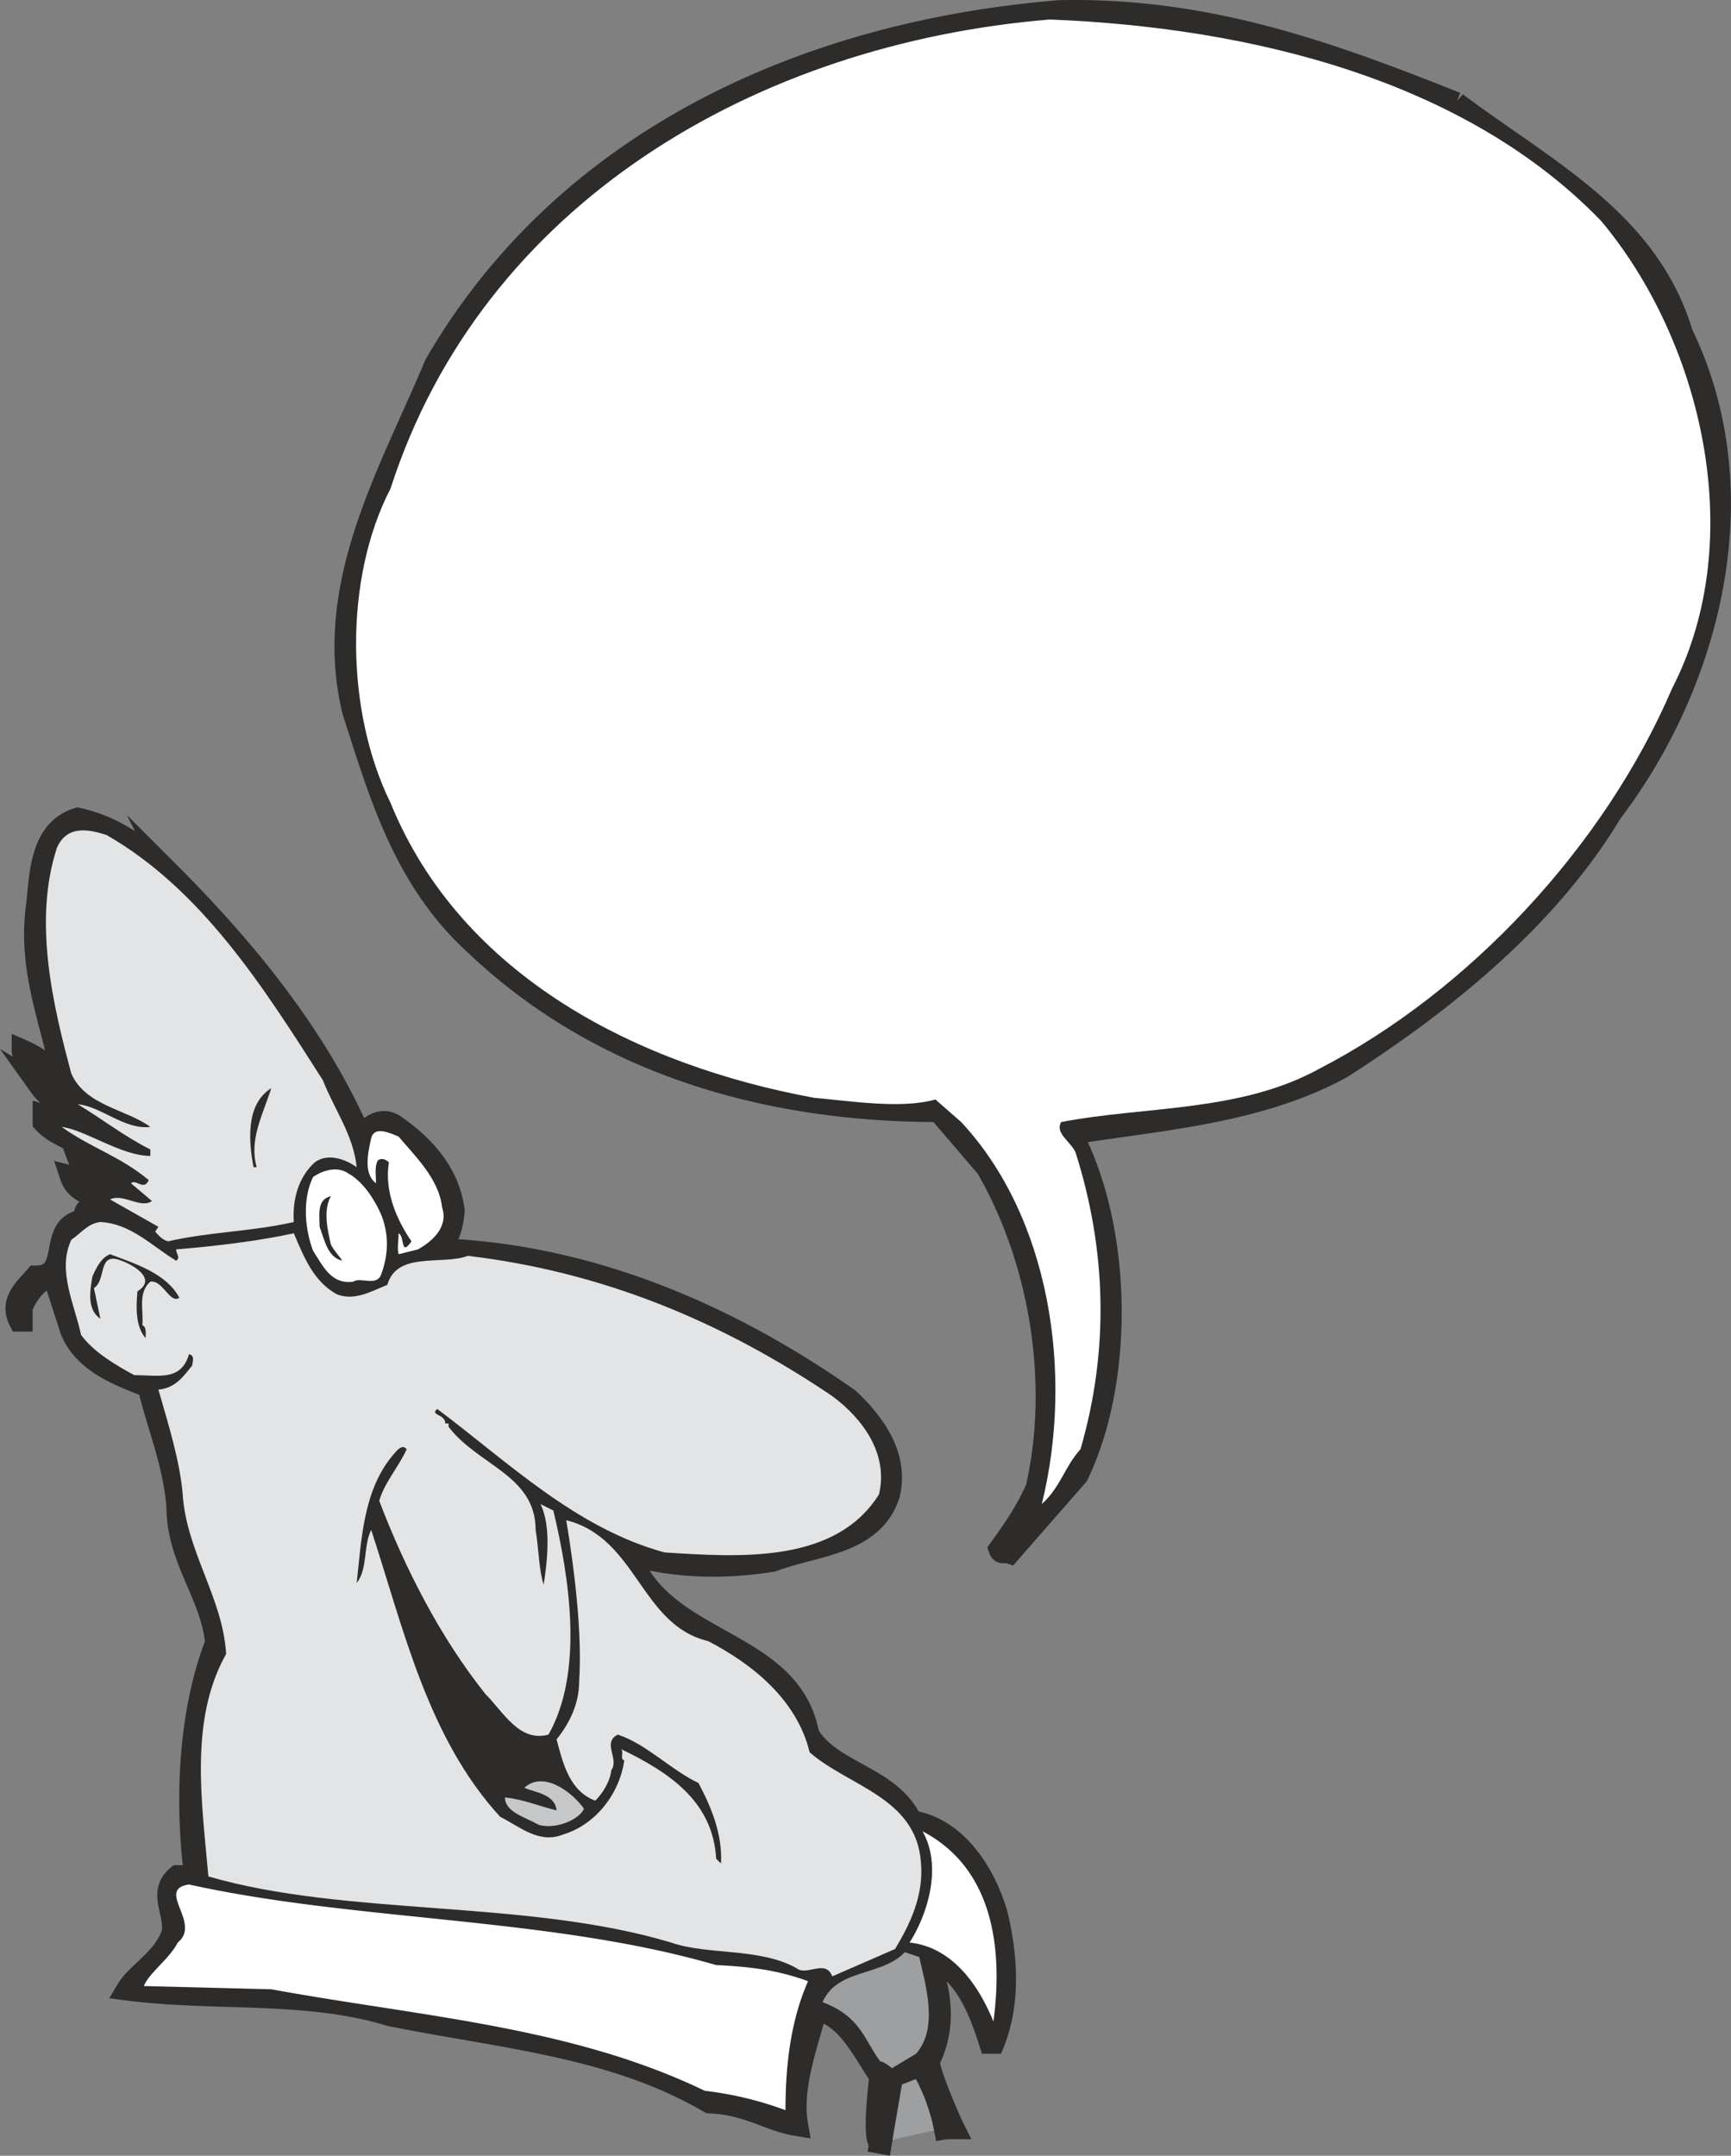
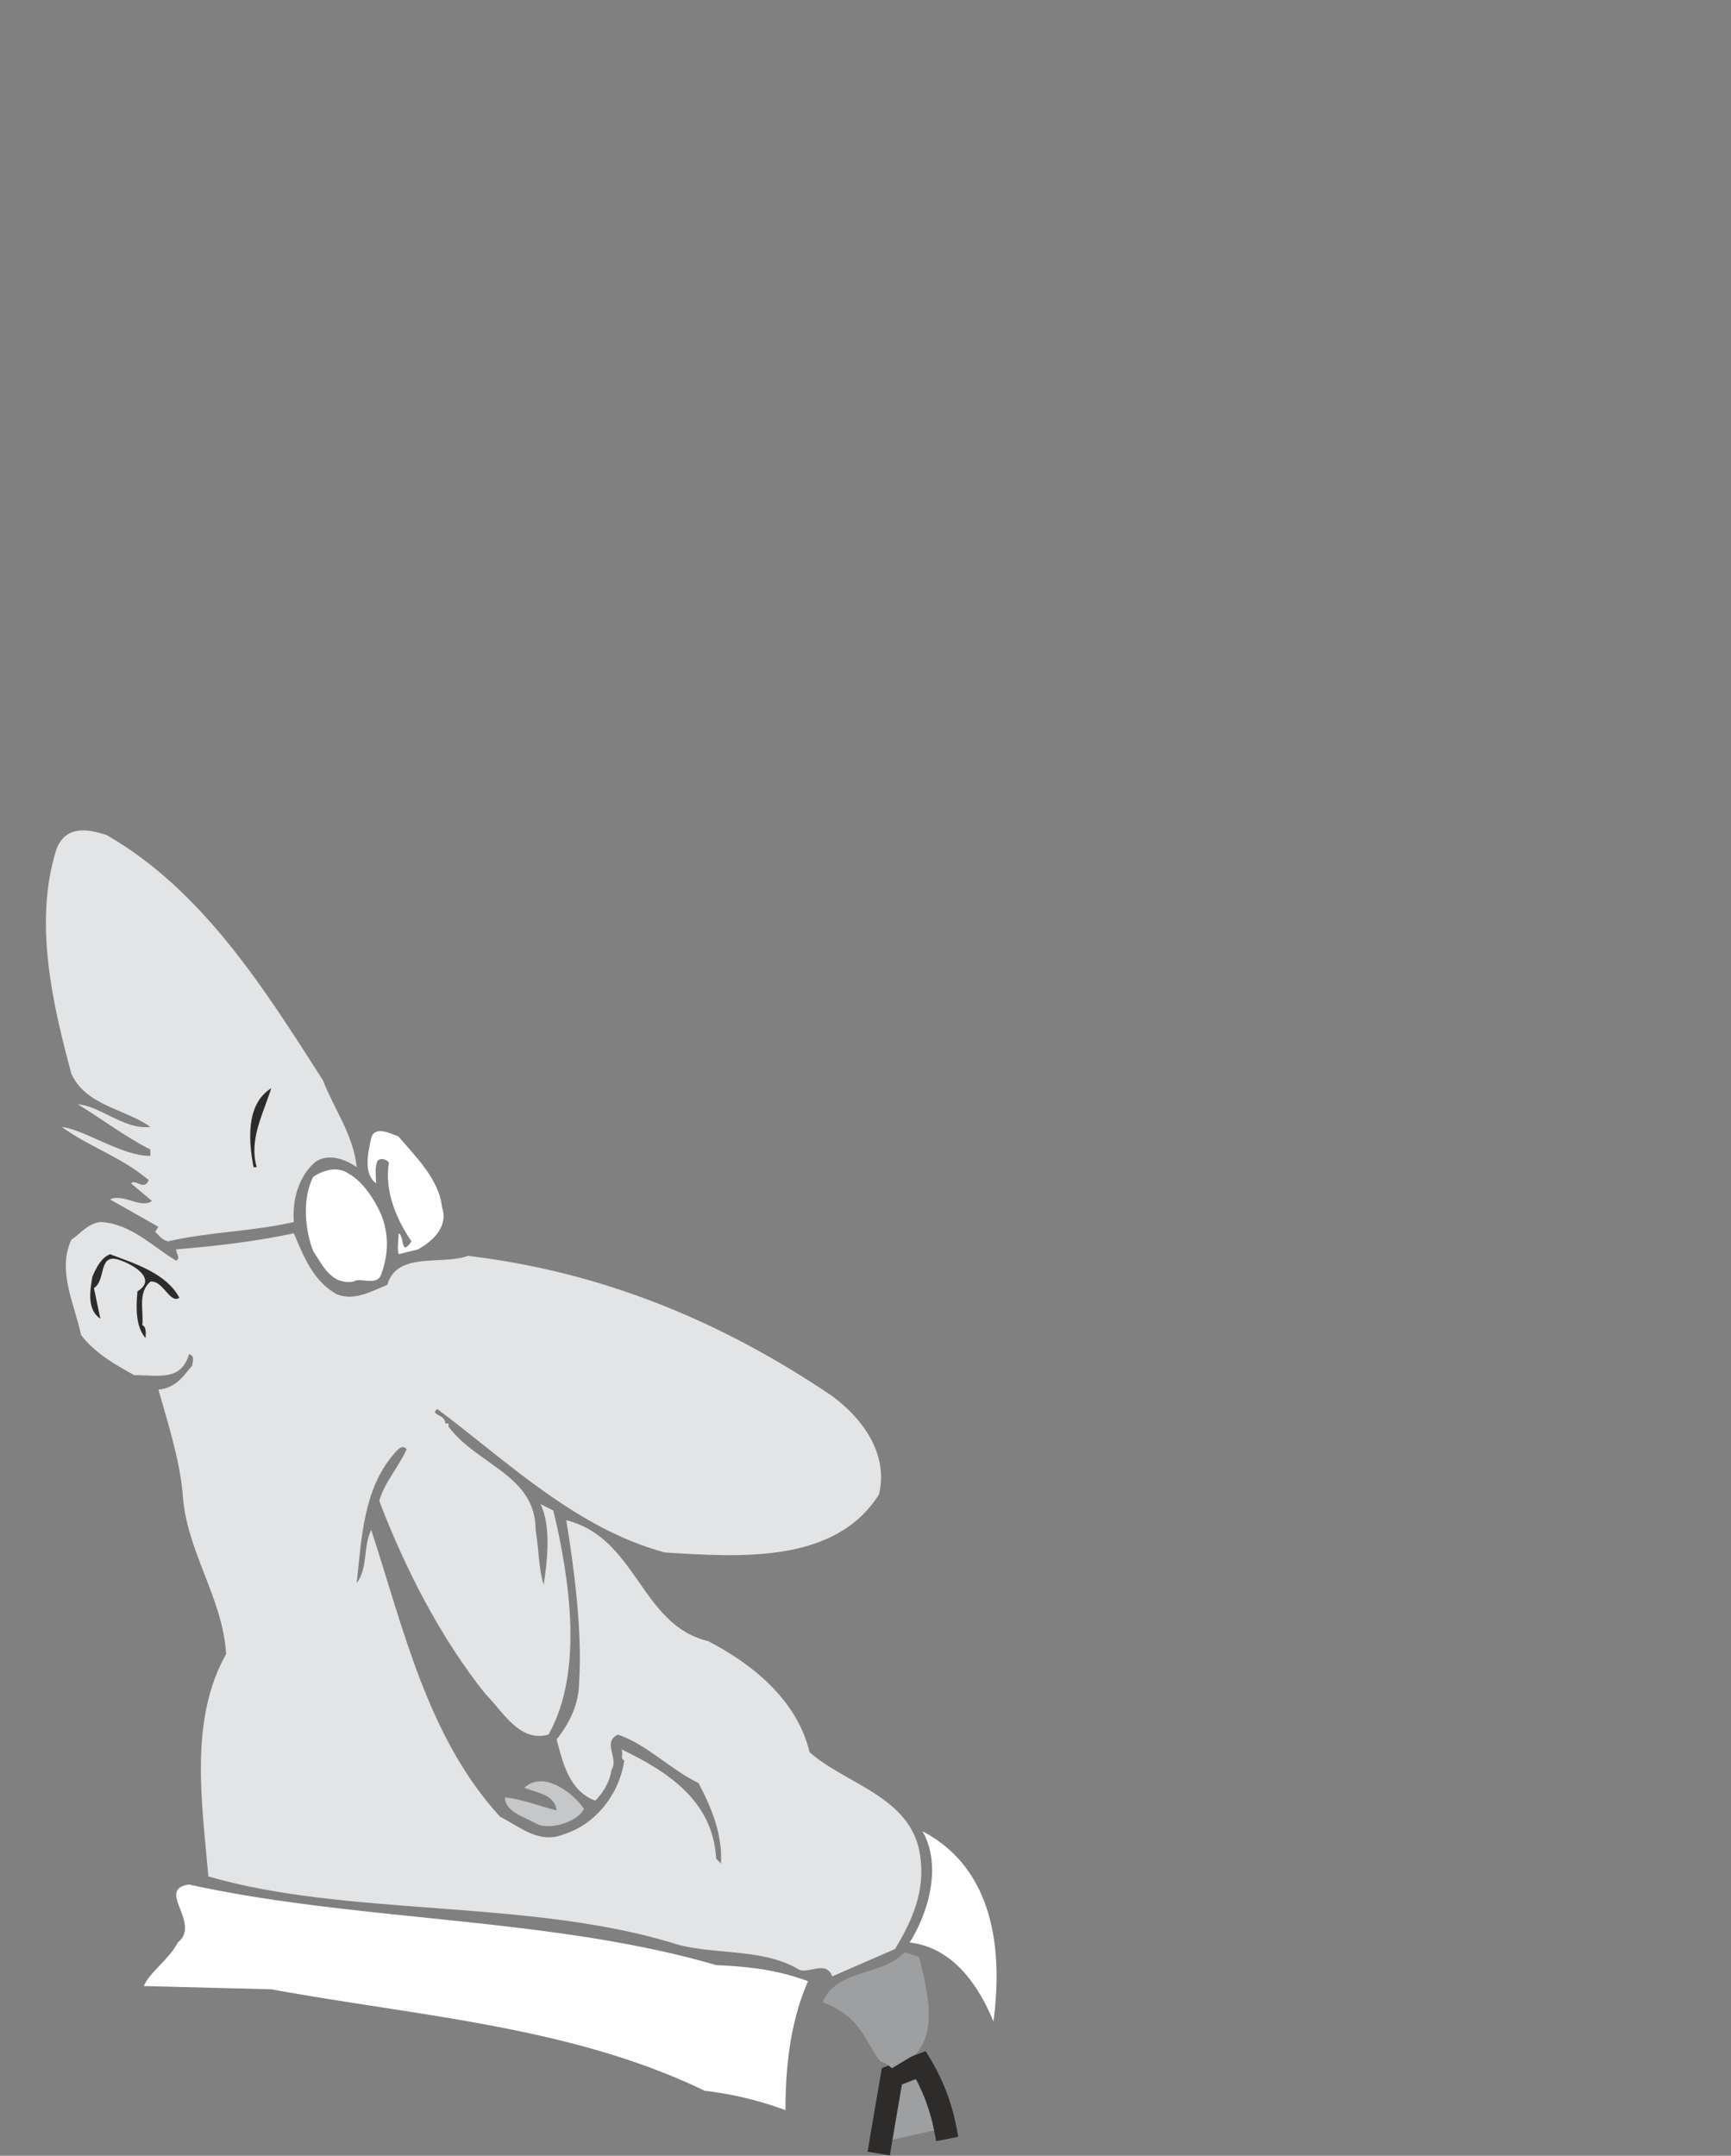
<svg xmlns="http://www.w3.org/2000/svg" height="128.389" viewBox="0 0 77.314 96.292" width="103.085">
  <rect x="0" y="0" width="77.314" height="96.292" fill="#808080" stroke="none" />
-   <path style="fill:#2d2c2b;stroke:#2d2c2b;stroke-width:1.008;stroke-linecap:square;stroke-miterlimit:10.433" d="M331.046 490.713c4.032 3.024 8.568 5.256 10.08 10.296 3.456 7.128 1.224 15.624-3.168 21.384-2.808 4.68-7.416 8.424-12.024 11.376-3.672 2.016-7.992 2.304-12.096 2.952 2.232 4.176 2.376 10.944.288 15.264l-3.024 3.456c-.216-.072-.36.072-.432-.144.576-.792 1.224-1.728 1.656-2.736 1.08-4.752.144-10.224-2.232-14.328l-2.16-2.52c-7.776 0-15.12-2.16-20.664-7.416-3.168-2.88-4.248-6.624-5.472-10.44-1.368-5.616 1.656-10.656 3.672-15.48 5.76-9.936 16.416-14.832 27.864-15.768 6.624-.144 12.096 1.872 17.712 4.104zm-57.528 34.344c3.168 3.168 6.336 6.912 8.352 11.304 0 .216 0 .504.288.576.288-.504.864-.936 1.44-.576 1.368.936 2.448 2.16 2.664 3.816-.072.72-.216 1.368-.792 1.728 6.84.216 13.104 2.952 18.432 6.696 1.08 1.008 2.232 2.52 1.8 4.248-.72 2.232-3.312 2.232-5.184 2.952-2.232.36-4.392.288-6.408-.288 1.44 4.104 7.2 3.744 7.992 8.064 1.008 1.728 3.672 1.872 4.608 3.888 2.016.288 3.312 2.376 3.816 4.176.432 1.8.576 3.888-.144 5.688h-.144c-.504-1.584-1.224-3.384-2.88-3.888 1.008 2.232.576 3.816.144 4.68-.144.288.936 2.736 1.08 3.024h-.36a8.771 8.771 0 0 0-1.08-2.808l-1.296.504s-.432 2.52-.504 2.952c-.36-.072 0-2.952 0-2.952-.792-1.152-1.44-2.664-2.88-3.024-.432 1.656-1.152 3.528-.864 5.184-1.296-.216-2.16-.936-3.888-1.008-4.32-2.52-9.216-2.88-14.256-3.888-3.744-1.152-7.848-.648-11.736-1.152.432-.72 1.656-1.368 2.016-2.52.144-.936-.648-1.8.216-2.52h.792c-.432-3.312-.288-7.272.936-10.44-.216-2.16-1.728-3.744-1.728-6.048-.144-1.944-.864-3.6-1.296-5.4-1.296-.504-2.88-1.08-3.456-2.52l-.792-2.448c-.648.144-1.152.72-1.44 1.44v.576h-.072c-.432-.864.288-1.44.72-1.944 1.728 0 .432-2.376 2.232-2.52l.216-.216c-.072-.072-.144-.072-.216-.072-.072-.144.144-.216.216-.288.216-.072.432.144.72.072-.144-.648-1.296-.576-1.584-1.44.576.144 1.368.36 2.016.576-.216-.648-1.44-.72-1.728-1.512.432 0 .648.36 1.08.288-.432-.864-1.872-1.008-2.592-1.8v-.288c1.008.288 2.016.72 2.952.792-.792-1.008-2.376-1.08-3.096-2.088.36.216.864-.072 1.152.36-.072-.72-1.152-1.152-1.728-1.656 0-.072-.216-.144-.216-.288.648.288 1.368.792 1.8 1.296-.432-2.448-1.584-4.896-1.152-7.848.144-1.296.144-3.312 1.8-3.816 1.656.36 2.88 1.296 4.032 2.376z" transform="translate(-266.011 -486.098)" />
  <path style="fill:#9e9fa1" d="M308.222 581.145a8.771 8.771 0 0 0-1.08-2.808l-1.296.504s-.432 2.52-.504 2.952z" transform="translate(-266.011 -486.098)" />
  <path style="fill:none;stroke:#2d2c2b;stroke-width:1.008;stroke-linecap:square;stroke-miterlimit:10.433" d="M308.222 581.145a8.771 8.771 0 0 0-1.08-2.808l-1.296.504s-.432 2.52-.504 2.952" transform="translate(-266.011 -486.098)" />
-   <path style="fill:#fff" d="M337.526 495.969c4.464 5.328 6.624 14.184 3.168 20.88-3.024 7.056-9.072 13.536-15.768 16.992-3.528 1.944-7.776 1.656-11.52 2.376-.288.504.432.864.648 1.368 1.368 4.32 1.512 8.784.216 13.248-.72.792-.864 1.656-1.728 2.448 1.44-5.832.36-12.816-3.6-17.064l-1.152-1.008c-1.512.432-3.744.072-5.4-.072-7.848-1.44-15.768-5.4-18.936-13.176-2.016-4.104-2.088-10.008 0-14.04 4.104-12.744 16.344-19.872 29.448-20.952 9.072.36 18.576 2.736 24.624 9z" transform="translate(-266.011 -486.098)" />
  <path style="fill:#e3e4e5" d="M280.43 534.345c.504 1.296 1.368 2.448 1.512 3.888-.504-.36-1.296-.648-1.872-.216-.72.648-1.008 1.656-.936 2.664-1.872.432-3.744.432-5.616.864-.288-.072-.432-.288-.576-.432l.144-.216-2.16-1.224c.576-.288 1.368.432 1.872.072l-.936-.792c.216-.216.576.36.792-.144-1.296-1.08-2.592-1.44-3.888-2.376 1.08.144 2.664 1.296 3.96 1.296v-.288c-1.152-.576-2.16-1.368-3.24-2.016 1.008.072 2.088 1.152 3.24 1.008-1.08-.792-2.88-.936-3.528-2.376-.792-2.952-1.728-6.768-.648-10.08.432-1.008 1.368-.864 2.232-.576 4.248 2.448 6.984 6.768 9.648 10.944z" transform="translate(-266.011 -486.098)" />
  <path style="fill:#2d2c2b" d="M278.126 534.705c-.36 1.152-1.008 2.304-.648 3.528h-.144c-.216-1.152-.36-2.808.792-3.528z" transform="translate(-266.011 -486.098)" />
  <path style="fill:#fff" d="M285.758 540.033c.288.864-.432 1.512-1.08 1.872l-.864.216c-.072-.288 0-.576 0-.936.288.144.072 1.08.576.36-.648-.936-1.224-2.232-1.008-3.528-.144-.144-.36-.216-.504-.072-.144.288-.072.648-.072 1.008-.576-.432-.36-1.368-.216-2.016.144-.576.864-.216 1.224-.072.72.864 1.8 1.872 1.944 3.168zm-2.736.287c.36.865.36 1.8 0 2.737-.216.504-.936.072-1.224.288-1.008.144-1.368-.72-1.8-1.368-.36-.936-.504-2.304 0-3.312.432-.288 1.08-.504 1.584-.144.648.36 1.152 1.152 1.44 1.8z" transform="translate(-266.011 -486.098)" />
-   <path style="fill:#2d2c2b" d="M280.79 539.529c-.36.648-.144 1.512 0 2.16.144.288.432.576.504.72-.648-.144-.792-.936-1.008-1.512 0-.504-.144-1.224.504-1.368z" transform="translate(-266.011 -486.098)" />
  <path style="fill:#e3e4e5" d="M273.878 542.409c.216-.144 0-.288 0-.504 1.728-.144 3.6-.36 5.256-.72.432 1.008.864 2.16 1.944 2.736.792.288 1.512-.144 2.232-.432.432-1.512 2.448-.864 3.6-1.296 6.048.72 11.376 2.952 16.272 6.264 1.368 1.008 2.52 2.592 2.088 4.392-1.944 3.096-6.192 2.808-9.576 2.592-3.96-1.08-6.984-4.032-10.152-6.408-.36.288.36.216.36.648h.144v.144c1.296 1.728 3.888 2.16 3.888 4.608.144.864.144 1.8.36 2.448.144-.936.36-2.592-.144-3.6l.576.288c.72 3.024 1.368 7.2-.216 10.008-1.296.36-2.016-1.008-2.808-1.8-2.016-2.52-3.6-5.616-4.752-8.64.216-.792.864-1.512 1.224-2.304-.216-.288-.504.144-.576.216-1.368 1.584-1.44 3.816-1.656 5.76.504-.648.288-1.656.648-2.376 1.44 4.392 2.52 9.288 5.76 12.816.864.432 1.728 1.224 2.808.792 1.44-.432 2.52-1.8 2.736-3.312-.216-.072 0-.36-.144-.504 2.088 1.008 4.104 2.304 4.248 4.896l.216.216c.072-1.296-.432-2.52-1.008-3.6-1.224-.576-2.304-1.728-3.6-2.16-.72.36.072 1.08-.288 1.584-.072.576-.432 1.08-.72 1.368-1.152-.432-1.44-1.656-1.728-2.736.576-.72 1.008-1.584 1.008-2.592.144-2.16-.216-5.04-.576-7.2 3.168.792 3.312 4.68 6.336 5.4 1.944 1.008 3.96 2.592 4.536 4.968 1.728 1.512 4.752 2.016 4.968 4.896.144 1.512-.504 2.808-1.152 3.888l-2.808 1.224c-.288-.792-1.152 0-1.584-.36-1.656-.936-3.96-.576-5.616-1.152-6.48-1.944-14.472-1.152-20.664-2.952-.288-3.312-.864-6.984.792-9.936-.144-2.52-1.8-4.608-1.944-7.2-.144-1.512-.648-3.096-1.08-4.608.792-.072 1.152-.648 1.512-1.08 0-.144.144-.432-.144-.504-.36 1.224-1.368.936-2.448.936-.792-.432-1.8-1.008-2.376-1.8-.288-1.368-1.08-2.88-.432-4.248.432-.288.72-.72 1.296-.792 1.368.072 2.304 1.08 3.384 1.728z" transform="translate(-266.011 -486.098)" />
  <path style="fill:#2d2c2b" d="M274.022 544.065c-.432.288-.72-.792-1.296-.72-.576.504-.288 1.296-.36 1.944.216.072.144.504.144.576-.432-.504-.432-1.296-.36-2.088.936-.576-.288-1.224-.72-1.368-1.08-.432-.648.864-1.224 1.224l.288 1.368c-.648-.432-.432-1.368-.36-1.872.216-.504.432-.864.792-1.008 1.152.432 2.52.864 3.096 1.944z" transform="translate(-266.011 -486.098)" />
  <path style="fill:#c6c7c9" d="M292.094 566.889c-.216.504-1.296.936-2.016.72-.648-.36-1.512-.576-1.512-1.224.792.072 1.656.432 2.304.576-.072-.72-.936-.792-1.44-1.008.864-.792 2.16.216 2.664.936z" transform="translate(-266.011 -486.098)" />
  <path style="fill:#fff" d="M310.382 576.393c-.648-1.584-1.8-3.312-3.744-3.528.864-1.368 1.44-3.456.576-4.968 3.168 1.656 3.6 5.256 3.168 8.496zm-12.384-2.52c1.512.072 2.736.216 4.104.72-.792 1.8-1.008 3.816-1.008 5.76a15.447 15.447 0 0 0-3.6-.864c-5.976-2.88-12.672-3.312-19.368-4.536l-5.688-.144c.216-.576 1.152-1.224 1.512-1.944 1.08-.864-1.008-2.376.504-2.592 7.488 1.656 16.128 1.44 23.544 3.6z" transform="translate(-266.011 -486.098)" />
  <path style="fill:#9e9fa1" d="M307.07 573.513c.288 1.296.864 3.168-.144 4.32l-1.08.648c-.144-.144-.504-.36-.504-.288-.72-.936-.864-2.016-2.592-2.664.648-1.512 2.664-1.152 3.672-2.232z" transform="translate(-266.011 -486.098)" />
</svg>